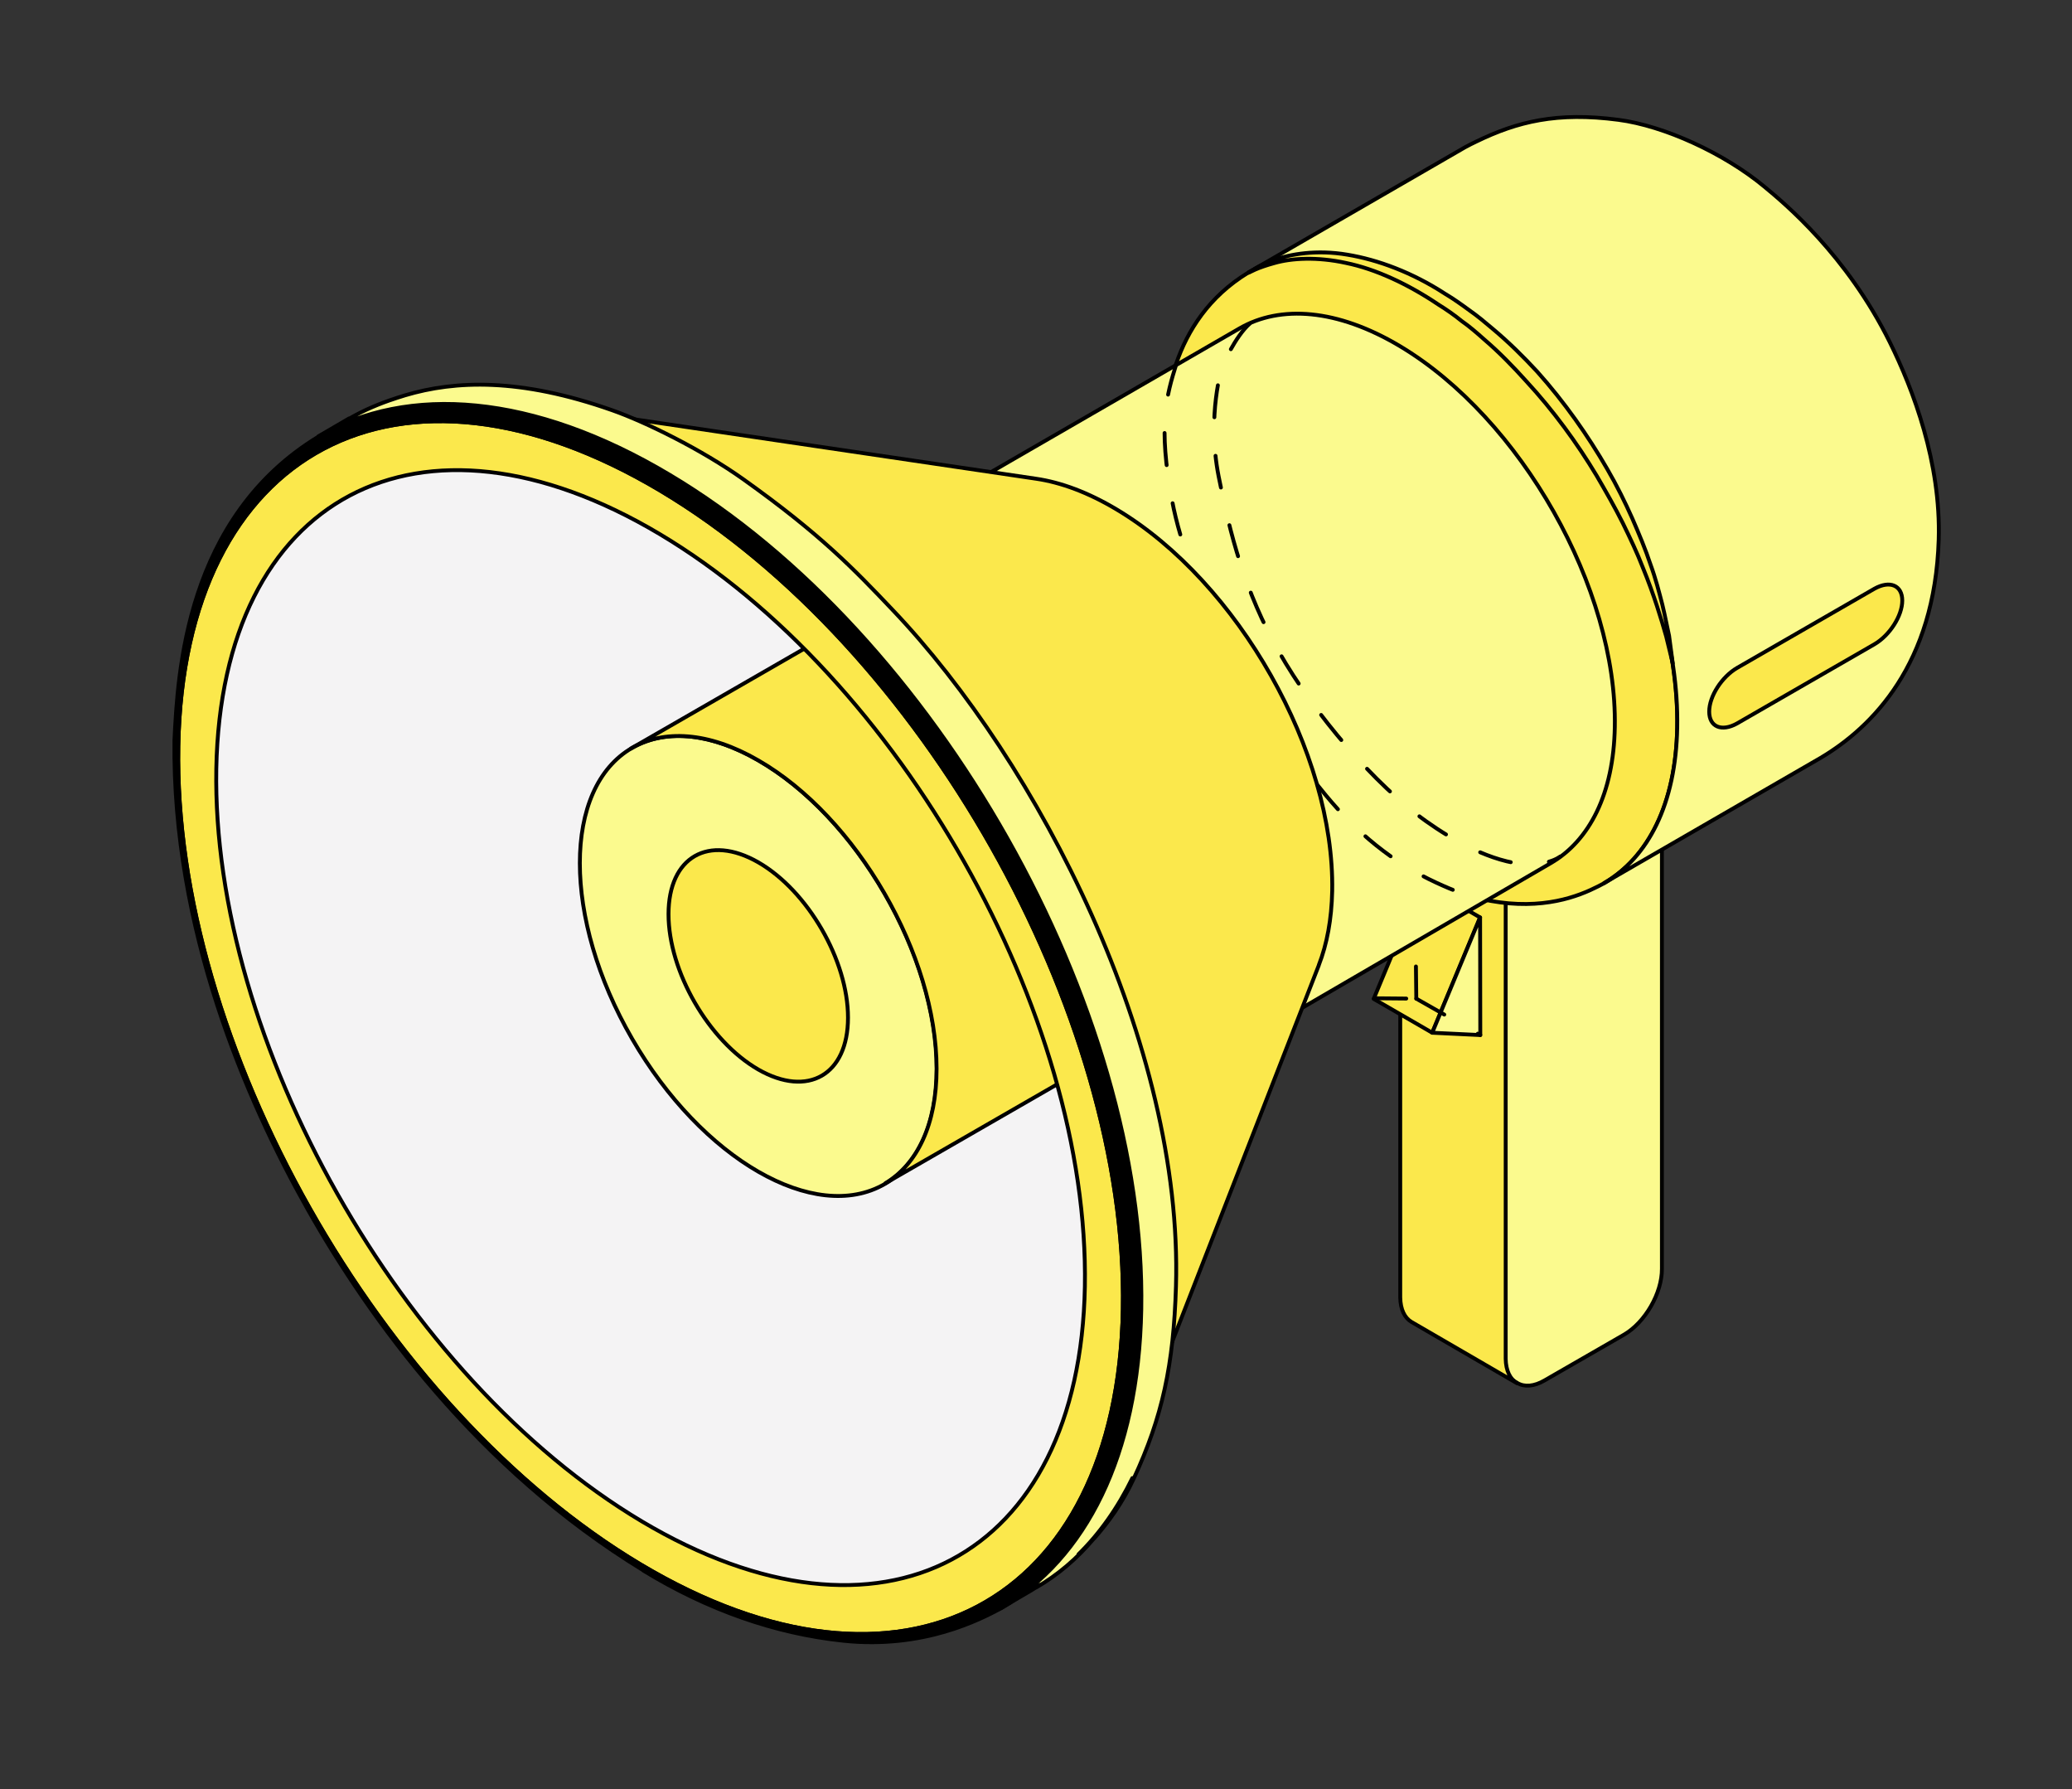
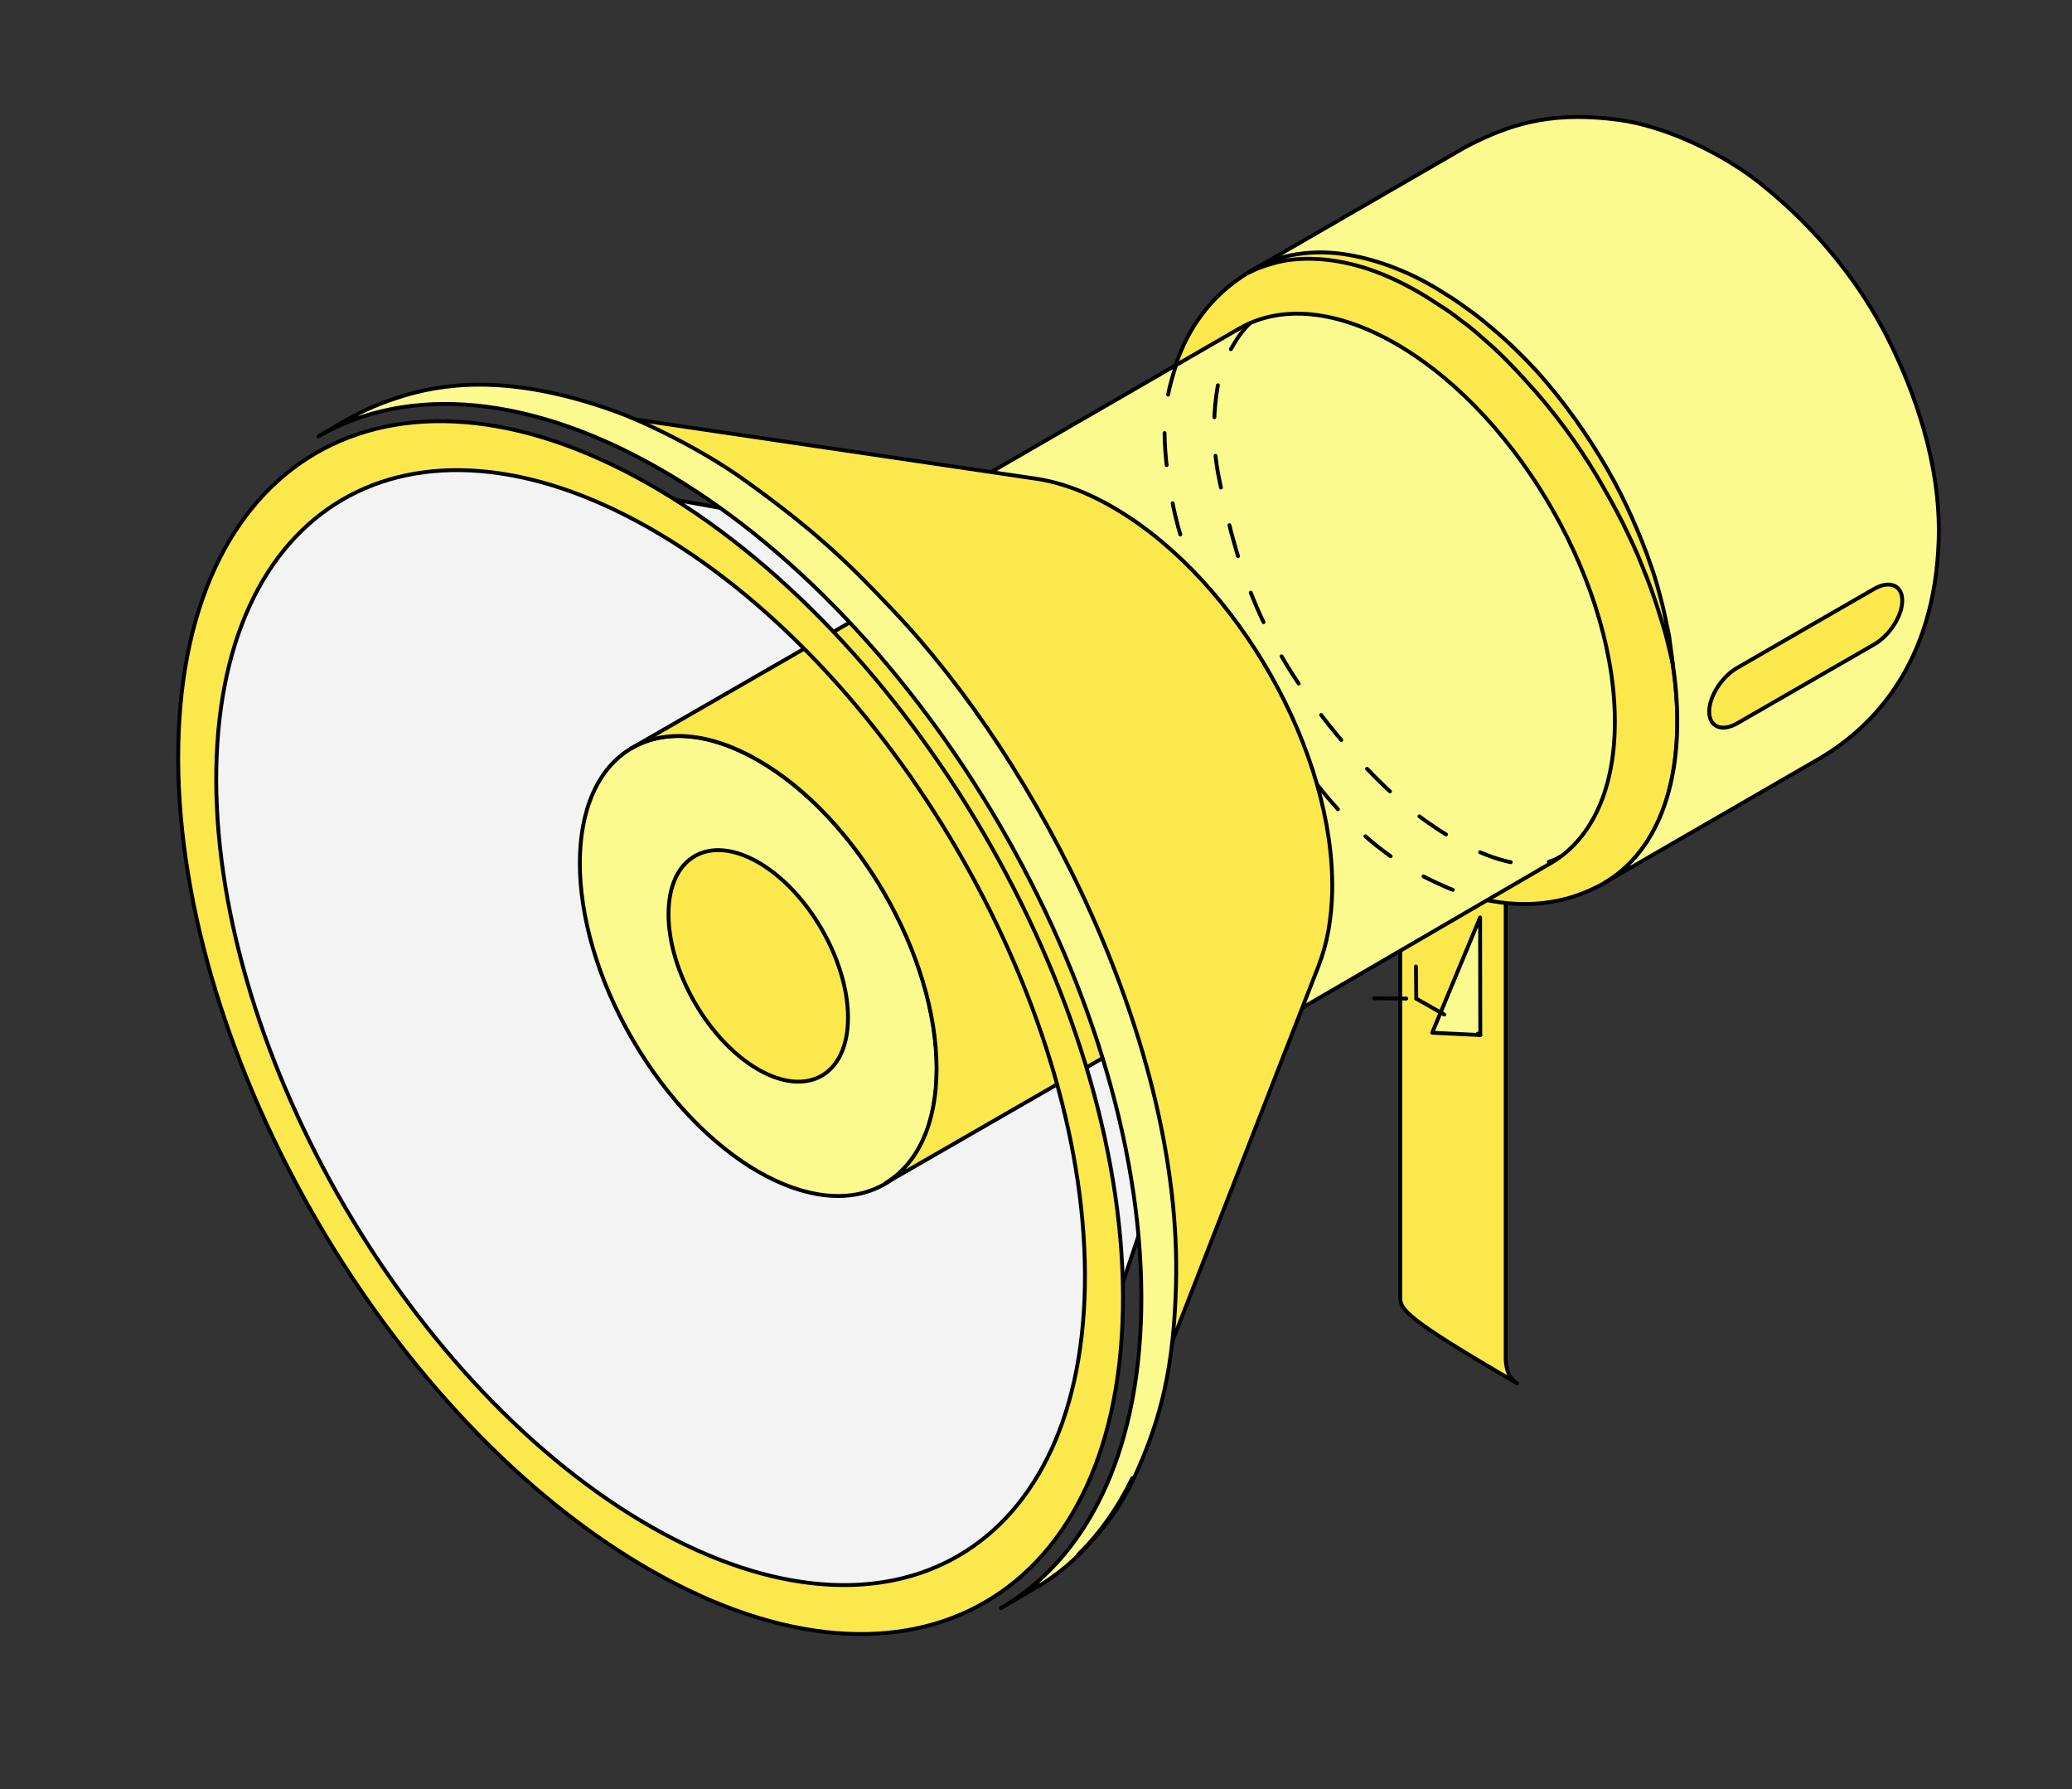
<svg xmlns="http://www.w3.org/2000/svg" width="322" height="278" viewBox="0 0 322 278" fill="none">
  <rect x="0" y="0" width="322" height="278" fill="#333333" stroke="none" />
-   <path d="M258.27 126.039V197.122C258.3 200.909 255.649 205.477 252.366 207.371L240.046 214.464C238.389 215.426 236.913 215.516 235.828 214.885C234.744 214.284 233.027 212.961 232.997 211.068L228.237 137.16L258.27 126.009V126.039Z" fill="#FBFA8E" stroke="black" stroke-width="0.6" stroke-miterlimit="10" stroke-linecap="round" stroke-linejoin="round" />
-   <path d="M233.991 140.015V211.098C234.021 212.962 234.684 214.284 235.768 214.915L219.351 205.387C218.298 204.756 217.635 203.463 217.605 201.57V130.487L233.961 140.015H233.991Z" fill="#FBE84C" stroke="black" stroke-width="0.6" stroke-miterlimit="10" stroke-linecap="round" stroke-linejoin="round" />
-   <path d="M230.015 142.54L220.917 137.28L213.478 155.194L222.575 160.453L230.015 142.54Z" fill="#FBE84C" stroke="black" stroke-width="0.6" stroke-miterlimit="10" stroke-linecap="round" stroke-linejoin="round" />
+   <path d="M233.991 140.015V211.098C234.021 212.962 234.684 214.284 235.768 214.915C218.298 204.756 217.635 203.463 217.605 201.57V130.487L233.961 140.015H233.991Z" fill="#FBE84C" stroke="black" stroke-width="0.6" stroke-miterlimit="10" stroke-linecap="round" stroke-linejoin="round" />
  <path d="M230.015 142.54L222.575 160.453L230.045 160.814L230.015 142.54Z" fill="#FBFA8E" stroke="black" stroke-width="0.6" stroke-miterlimit="10" stroke-linecap="round" stroke-linejoin="round" />
  <path d="M77.864 72.78L151.364 86.004C139.736 84.051 131.302 91.775 131.061 106.593C130.85 117.473 135.097 129.796 141.905 140.255C146.725 147.649 152.81 154.082 159.497 158.41C159.919 158.68 160.371 158.951 160.822 159.221C174.317 167.276 185.945 164.09 190.162 152.579L166.666 222.61C157.328 248.157 131.151 256.664 101.149 238.78C100.155 238.209 97.806 237.427 96.842 236.796C81.961 227.208 67.231 212.751 56.568 196.34C41.476 173.137 31.084 143.622 31.536 119.457C32.138 86.546 52.109 68.452 77.925 72.81L77.864 72.78Z" fill="#F4F3F4" stroke="black" stroke-width="0.6" stroke-miterlimit="10" stroke-linecap="round" stroke-linejoin="round" />
  <path d="M194.018 42.333C201.278 38.125 211.369 38.846 222.454 45.428C241.16 56.579 256.493 80.835 259.926 103.076C260.439 106.442 260.71 109.779 260.649 113.025C260.439 124.897 256.131 133.253 249.293 137.22C246.974 138.452 242.124 141.007 234.473 140.346C227.002 139.685 220.587 136.378 217.454 134.455C196.217 121.501 180.403 93.488 180.674 69.293C180.945 63.492 181.607 49.877 194.018 42.333Z" fill="#FBE84C" stroke="black" stroke-width="0.6" stroke-miterlimit="10" stroke-linecap="round" stroke-linejoin="round" />
  <path d="M227.665 22.886C228.268 22.556 228.87 22.255 229.503 21.955C235.768 18.919 241.943 17.356 251.523 18.618C258.632 19.55 267.939 23.818 274.175 28.988C277.337 31.603 286.977 39.598 293.694 53.183C297.339 60.577 301.647 71.908 301.285 83.84C300.683 103.196 290.983 112.965 282.94 117.744L249.293 137.19C256.131 133.222 260.439 124.897 260.65 112.995C261.101 88.499 243.992 58.263 222.454 45.428C211.369 38.816 201.278 38.125 194.018 42.333L227.665 22.886Z" fill="#FBFA8E" stroke="black" stroke-width="0.6" stroke-miterlimit="10" stroke-linecap="round" stroke-linejoin="round" />
  <path d="M192.633 51.019C198.989 47.352 207.815 47.983 217.514 53.754C236.371 64.995 251.342 91.475 250.95 112.935C250.77 123.334 247.004 130.608 241.01 134.094L197.061 159.672L148.594 76.476L192.633 51.019Z" fill="#FBFA8E" stroke="black" stroke-width="0.6" stroke-miterlimit="10" stroke-linecap="round" stroke-linejoin="round" />
  <path d="M140.015 137.082C128.13 116.673 128.092 94.564 139.93 87.7C151.768 80.836 171 91.817 182.886 112.226C194.771 132.635 194.81 154.744 182.972 161.608C171.133 168.472 151.901 157.491 140.015 137.082Z" fill="#D26AE9" stroke="black" stroke-width="0.6" stroke-miterlimit="10" stroke-linecap="round" stroke-linejoin="round" />
  <path d="M98.231 161.383C87.401 142.667 87.404 122.434 98.239 116.192C109.073 109.951 126.636 120.064 137.466 138.782C148.297 157.498 148.293 177.731 137.459 183.973C126.624 190.214 109.061 180.101 98.231 161.383Z" fill="#FBFA8E" stroke="black" stroke-width="0.6" stroke-miterlimit="10" stroke-linecap="round" stroke-linejoin="round" />
  <path d="M131.784 158.109C131.784 167.006 125.549 170.582 117.837 166.164C110.126 161.716 103.891 150.926 103.891 142.029C103.891 133.133 110.126 129.556 117.837 133.974C125.549 138.422 131.784 149.212 131.784 158.109Z" fill="#FBE84C" stroke="black" stroke-width="0.6" stroke-miterlimit="10" stroke-linecap="round" stroke-linejoin="round" />
  <path d="M98.047 116.301L137.025 93.849C142.056 90.843 149.074 91.204 156.816 95.683C172.118 104.489 184.529 125.949 184.529 143.592C184.529 152.308 181.487 158.47 176.577 161.385L137.598 183.837C142.508 180.892 145.55 174.76 145.55 166.044C145.55 148.401 133.14 126.941 117.837 118.135C110.096 113.656 103.077 113.295 98.047 116.301Z" fill="#FBE84C" stroke="black" stroke-width="0.6" stroke-miterlimit="10" stroke-linecap="round" stroke-linejoin="round" />
  <path d="M204.953 149.964L176.667 222.58C179.348 215.727 180.854 207.581 181.035 198.264C181.848 152.91 150.19 96.855 110.277 73.05C100.939 67.49 91.992 64.183 83.739 62.951L160.973 74.373C164.889 74.944 169.106 76.507 173.535 79.152C192.422 90.422 207.423 116.932 207.031 138.422C206.94 142.84 206.218 146.688 204.953 149.934V149.964Z" fill="#FBE84C" stroke="black" stroke-width="0.6" stroke-miterlimit="10" stroke-linecap="round" stroke-linejoin="round" />
  <path d="M99.584 243.078C140.129 267.243 173.655 249.48 174.499 203.403C175.343 157.327 143.171 100.401 102.626 76.236C62.081 52.071 28.554 69.834 27.711 115.91C26.867 161.986 59.038 218.913 99.584 243.078ZM33.615 119.426C34.398 77.078 65.214 60.757 102.506 82.969C139.797 105.18 169.348 157.538 168.595 199.887C167.812 242.236 136.996 258.557 99.704 236.345C62.442 214.133 32.862 161.776 33.615 119.426Z" fill="#FBE84C" stroke="black" stroke-width="0.6" stroke-miterlimit="10" stroke-linecap="round" stroke-linejoin="round" />
-   <path d="M99.974 243.98C74.129 228.2 57.351 204.756 47.802 187.865C38.193 170.823 26.776 144.373 27.108 115.039C27.108 115.339 27.288 115.67 27.71 115.91C26.866 161.986 59.038 218.913 99.583 243.078C140.128 267.243 173.655 249.48 174.498 203.404C175.342 157.327 143.171 100.401 102.626 76.237C62.08 52.071 28.554 69.834 27.71 115.91C27.288 115.67 27.108 115.339 27.108 115.039C27.62 104.669 28.794 80.384 49.519 67.82C63.436 59.735 82.835 61.118 104.101 73.802C145.43 98.448 178.234 156.486 177.39 203.464C176.968 226.276 168.714 242.266 155.581 249.871C152.298 251.614 143.532 256.213 131.091 254.92C120.488 253.808 110.005 250.141 99.974 244.009V243.98Z" fill="black" />
-   <path d="M27.108 115.039C26.776 144.373 38.193 170.823 47.802 187.865C57.351 204.756 74.129 228.2 99.974 243.98V244.009C110.005 250.141 120.488 253.808 131.091 254.92C143.532 256.213 152.298 251.614 155.581 249.871C168.714 242.266 176.968 226.276 177.39 203.464C178.234 156.486 145.43 98.448 104.101 73.802C82.835 61.118 63.436 59.735 49.519 67.82C28.794 80.384 27.62 104.669 27.108 115.039ZM27.108 115.039C27.108 115.339 27.288 115.67 27.71 115.91M27.71 115.91C26.866 161.986 59.038 218.913 99.583 243.078C140.128 267.243 173.655 249.48 174.498 203.404C175.342 157.327 143.171 100.401 102.626 76.237C62.08 52.071 28.554 69.834 27.71 115.91Z" stroke="black" stroke-width="0.6" stroke-miterlimit="10" stroke-linecap="round" stroke-linejoin="round" />
  <path d="M54.309 65.025C56.538 63.733 58.947 62.711 61.448 61.899C61.538 61.869 61.629 61.839 61.718 61.809C62.14 61.689 62.532 61.538 62.954 61.418C70.725 59.104 80.786 58.683 95.125 63.733C100.336 65.566 109.012 69.834 115.518 74.463C127.537 83.029 132.718 88.439 138.682 94.721C161.425 118.585 183.866 162.347 182.752 199.827C182.39 212.09 180.613 220.205 176.185 229.733C174.468 233.46 172.239 236.526 170.04 239.02C172.299 236.345 174.288 233.159 175.974 229.643C173.715 234.271 170.914 238.238 167.6 241.485C168.414 240.733 169.227 239.922 170.04 238.99C167.389 242.146 164.347 244.731 161.003 246.655C161.184 246.534 161.455 246.354 161.666 246.204C161.214 246.474 160.792 246.775 160.34 247.045L155.551 249.841C168.685 242.236 176.938 226.216 177.36 203.434C178.203 156.456 145.4 98.387 104.071 73.771C82.805 61.088 63.406 59.735 49.489 67.79L54.278 64.995L54.309 65.025Z" fill="#FBFA8E" stroke="black" stroke-width="0.6" stroke-miterlimit="10" stroke-linecap="round" stroke-linejoin="round" />
  <path d="M269.957 112.393L291.284 100.101C293.664 98.718 295.622 95.682 295.622 93.308C295.622 90.933 293.694 90.122 291.284 91.474L269.957 103.767C267.578 105.15 265.62 108.186 265.62 110.56C265.62 112.935 267.548 113.746 269.957 112.393Z" fill="#FBE84C" stroke="black" stroke-width="0.6" stroke-miterlimit="10" stroke-linecap="round" stroke-linejoin="round" />
  <path d="M194.982 41.762C195.615 41.401 196.609 40.86 197.904 40.409C200.494 39.477 204.591 38.756 209.381 39.568C214.14 40.349 219.532 42.363 224.562 45.639C225.827 46.39 227.062 47.262 228.328 48.194C229.623 49.095 230.798 50.087 232.003 51.109C234.413 53.123 236.702 55.377 238.871 57.721C243.118 62.47 246.793 67.7 249.775 72.87C251.281 75.454 252.547 78.04 253.661 80.534C254.745 83.029 255.739 85.403 256.493 87.687C257.306 89.912 257.848 92.046 258.33 93.909C258.782 95.773 259.083 97.426 259.384 98.778C259.746 101.513 259.957 103.076 259.957 103.076C259.957 103.076 259.595 101.543 258.932 98.868C258.179 96.224 257.065 92.466 255.288 88.138C254.444 85.944 253.36 83.66 252.185 81.256C250.98 78.851 249.594 76.416 248.119 73.892C245.106 68.872 241.431 63.823 237.214 59.255C235.135 56.94 232.967 54.716 230.647 52.732C229.503 51.71 228.358 50.718 227.153 49.877C226.008 48.945 224.803 48.104 223.538 47.322C218.719 44.076 213.718 41.792 209.2 40.86C204.682 39.868 200.705 40.109 198.084 40.86C196.759 41.221 195.765 41.581 195.072 41.882C194.41 42.182 194.048 42.363 194.048 42.363C194.048 42.363 194.38 42.153 195.012 41.792L194.982 41.762Z" fill="#FBE84C" stroke="black" stroke-width="0.6" stroke-miterlimit="10" stroke-linecap="round" stroke-linejoin="round" />
  <path d="M204.692 121.908C205.146 122.476 205.601 123.036 206.058 123.585C210.817 129.319 216.373 133.996 223.245 137.155C226.15 138.491 227.663 139.027 231.055 139.866" stroke="black" stroke-width="0.6" stroke-miterlimit="10" stroke-linecap="round" stroke-linejoin="round" stroke-dasharray="5 6" />
  <path d="M182.832 56.487C181.276 61.472 179.926 65.99 182.158 77.824C182.797 81.214 183.881 84.86 185.31 88.625" stroke="black" stroke-width="0.6" stroke-miterlimit="10" stroke-linecap="round" stroke-linejoin="round" stroke-dasharray="5 6" />
  <path d="M194.248 50.258C191.929 52.271 189.948 56.929 189.948 56.929C189.948 56.929 187.514 64.458 189.378 73.988C191.123 82.913 193.455 91.942 198.752 101.267C204.297 111.026 213.686 121.946 221.611 127.586C225.889 130.63 231.785 133.954 237.284 134.316C238.574 134.4 241.009 134.094 242.456 133.083" stroke="black" stroke-width="0.6" stroke-miterlimit="10" stroke-linecap="round" stroke-linejoin="round" stroke-dasharray="5 6" />
  <path d="M213.541 155.099L220.1 155.157L221.217 155.56" stroke="black" stroke-width="0.6" stroke-miterlimit="10" stroke-linecap="round" stroke-linejoin="round" stroke-dasharray="5 6" />
  <path d="M220.1 155.157L220 146.337" stroke="black" stroke-width="0.6" stroke-miterlimit="10" stroke-linecap="round" stroke-linejoin="round" stroke-dasharray="5 6" />
  <path d="M220.1 155.157L230.045 160.814" stroke="black" stroke-width="0.6" stroke-miterlimit="10" stroke-linecap="round" stroke-linejoin="round" stroke-dasharray="5 6" />
</svg>